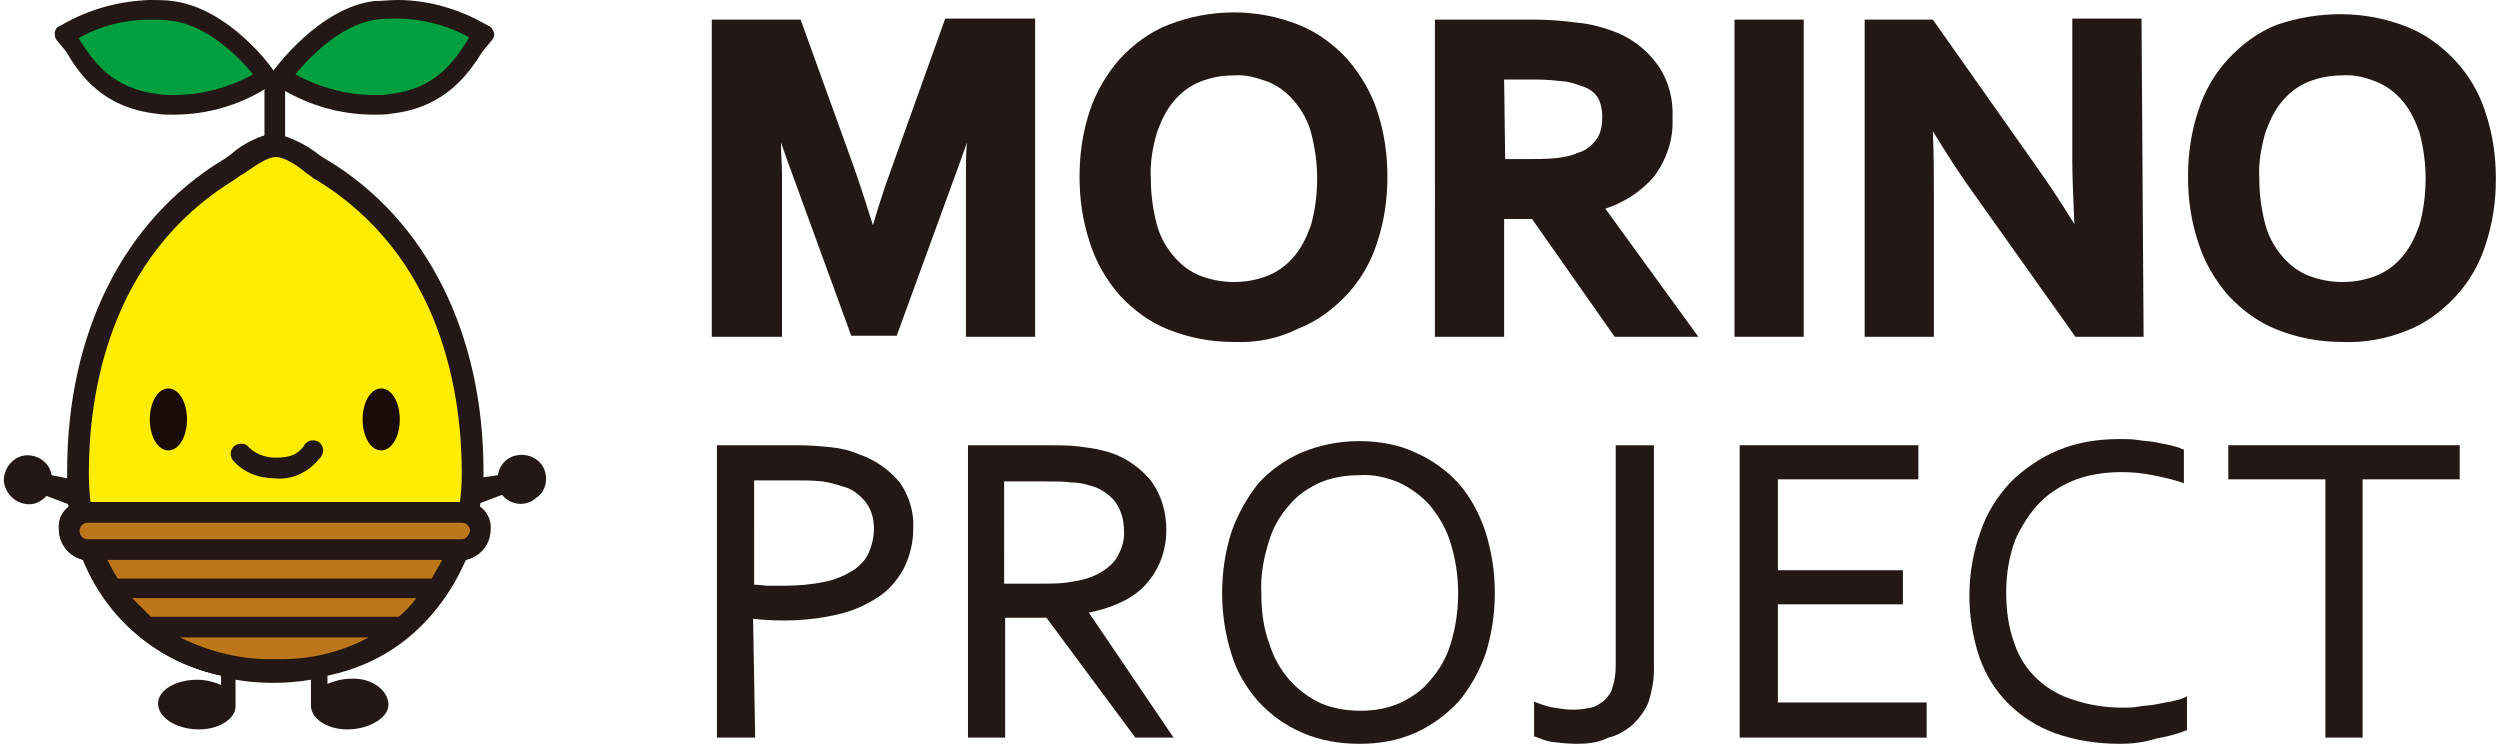
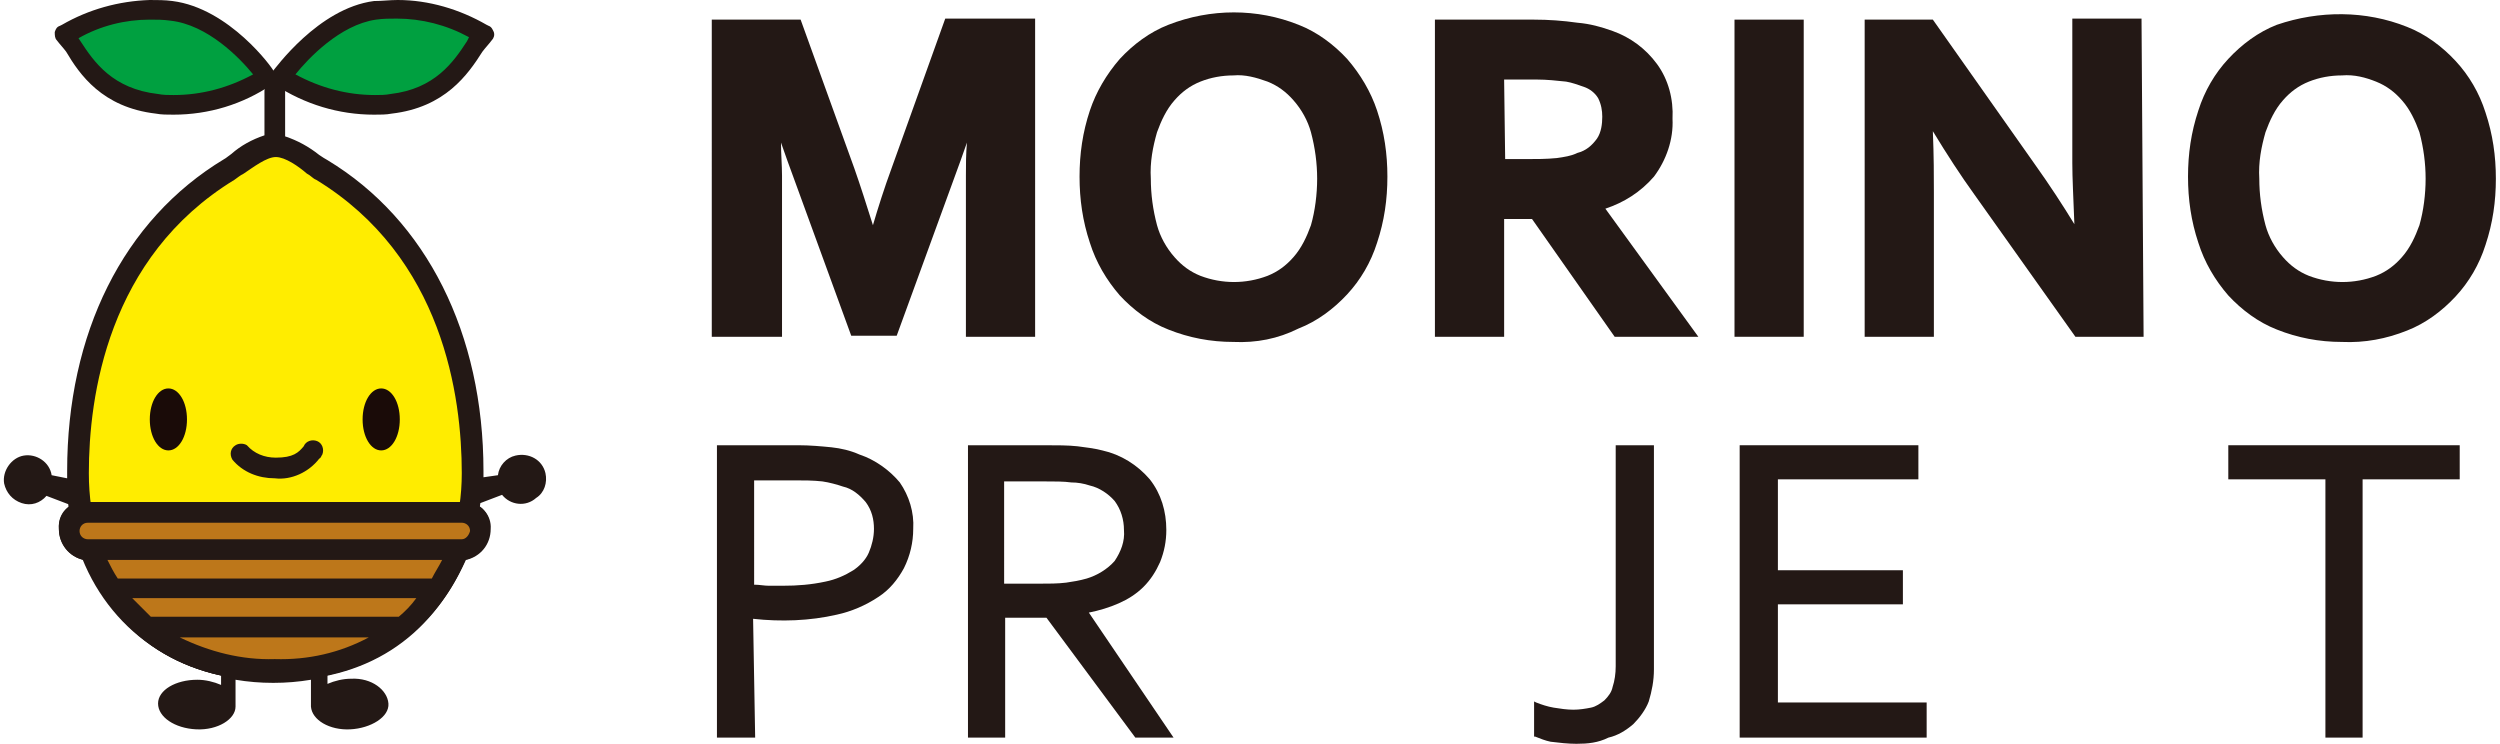
<svg xmlns="http://www.w3.org/2000/svg" version="1.1" id="レイヤー_1" x="0px" y="0px" viewBox="0 0 242 72" style="enable-background:new 0 0 242 72;" xml:space="preserve" width="242" height="72">
  <style type="text/css">
	.st0{fill:#FFED00;}
	.st1{fill:#231815;}
	.st2{fill:#BD771A;}
	.st3{fill:#1A0B08;}
	.st4{fill:#00A040;}
</style>
  <g>
    <path class="st0" d="M31.1,16.3c10.8,6.6,14.6,18.4,14.6,29.3c0,12.2-8.6,19.3-19.1,19.3h0.1c-10.6,0-19.1-7-19.1-19.3   c0-10.9,3.9-22.7,14.6-29.3c1-0.6,2.9-2.3,4.5-2.3S30.2,15.7,31.1,16.3z" />
    <path class="st1" d="M52.8,45.8c-0.3-1.3-1.6-2-2.9-1.7c-0.9,0.2-1.6,1-1.7,1.9l-1.4,0.2c0-0.2,0-0.4,0-0.6   c0-13.3-5.5-24.3-15.1-30.1c-0.2-0.1-0.5-0.3-0.8-0.5c-1-0.8-2.1-1.4-3.3-1.8V8.8c0-0.6-0.5-1-1-1c-0.6,0-1,0.5-1,1v4.3   c-1.2,0.4-2.3,1-3.2,1.8c-0.3,0.2-0.5,0.4-0.7,0.5C11.9,21.3,6.5,32.3,6.5,45.6v0.7L5,46c-0.2-1.3-1.5-2.1-2.7-1.9   s-2.1,1.5-1.9,2.7c0.2,0.9,0.8,1.6,1.7,1.9C3,49,3.9,48.7,4.5,48l2.1,0.8c1.1,8.5,6.7,14.8,14.8,16.6v0.9c-0.7-0.3-1.5-0.5-2.3-0.5   c-2.1,0-3.8,1-3.8,2.3s1.6,2.4,3.7,2.5s3.8-1,3.8-2.2v-0.1l0,0l0,0v-2.5c1.2,0.2,2.4,0.3,3.6,0.3h0.1c1.2,0,2.4-0.1,3.6-0.3v2.5   l0,0l0,0v0.1c0.1,1.3,1.8,2.3,3.8,2.2s3.8-1.2,3.7-2.5S36,65.6,34,65.7c-0.8,0-1.6,0.2-2.3,0.5v-0.9c8.1-1.8,13.7-8.1,14.8-16.6   l2.1-0.8c0.8,1,2.3,1.2,3.3,0.3C52.7,47.7,53,46.7,52.8,45.8L52.8,45.8z M31.7,63.3c-0.1-0.4-0.5-0.6-0.9-0.5   c-0.4,0.1-0.6,0.4-0.6,0.8v0.1c-1.2,0.2-2.4,0.3-3.6,0.3c-1.2,0-2.4-0.1-3.6-0.3v-0.1c0-0.4-0.3-0.7-0.7-0.7   c-0.3,0-0.6,0.2-0.7,0.5c-8-1.9-13-8.5-13-17.6c0-7.4,1.8-20.9,14.1-28.4c0.3-0.2,0.5-0.4,0.9-0.6c0.9-0.6,2.2-1.6,3.1-1.6   s2.2,0.9,3,1.6c0.4,0.2,0.6,0.5,0.9,0.6c12.3,7.5,14.1,21,14.1,28.4C44.7,54.7,39.6,61.3,31.7,63.3z" />
    <path class="st1" d="M26.7,65.9h-0.2c-8.7,0-14.9-4-18.4-11.7c-1.4-0.3-2.4-1.5-2.4-3c-0.1-1.3,0.9-2.5,2.2-2.6c0,0,0.1,0,0.1,0   h37.1c1.3,0,2.4,1.1,2.3,2.5c0,0,0,0.1,0,0.1c0,1.4-1,2.7-2.4,3C41.5,61.9,35.3,65.8,26.7,65.9z" />
    <path class="st2" d="M8,49.7c-1.8,0-1.8,3.5,0.8,3.5c1,2.3,4.9,11.7,17.9,11.7h-0.2c13,0,16.9-9.4,17.9-11.7c2.6,0,2.6-3.5,0.8-3.5   L8,49.7z" />
    <path class="st3" d="M36.9,43.6c1,0,1.8-1.3,1.8-3s-0.8-3-1.8-3s-1.8,1.3-1.8,3S35.9,43.6,36.9,43.6z" />
    <path class="st3" d="M16.3,43.6c1,0,1.8-1.3,1.8-3s-0.8-3-1.8-3c-1,0-1.8,1.3-1.8,3S15.3,43.6,16.3,43.6z" />
    <path class="st1" d="M26.6,46.3c-1.6,0-3.1-0.6-4.1-1.8c-0.3-0.5-0.2-1.1,0.3-1.4c0.3-0.2,0.8-0.2,1.1,0c0.7,0.8,1.7,1.2,2.8,1.2   c1.7,0,2.2-0.5,2.7-1.1c0.2-0.5,0.8-0.7,1.3-0.5c0.5,0.2,0.7,0.8,0.5,1.3c-0.1,0.1-0.1,0.3-0.3,0.4C29.9,45.7,28.2,46.5,26.6,46.3z   " />
    <path class="st4" d="M15.2,10.1c3.8,0.3,7.5-0.6,10.7-2.6c0,0-4.1-5.7-9.2-6.4C13,0.6,9.3,1.4,6.2,3.3C7.6,5,9.2,9.4,15.2,10.1z" />
    <path class="st1" d="M16.8,11.1L16.8,11.1c-0.6,0-1.2,0-1.7-0.1c-5.2-0.6-7.4-3.8-8.7-6C6.1,4.6,5.8,4.3,5.5,3.9   C5.3,3.7,5.3,3.4,5.3,3.1c0.1-0.3,0.2-0.5,0.5-0.6L6,2.4c2.6-1.5,5.5-2.3,8.5-2.4c0.7,0,1.5,0,2.2,0.1c5.5,0.7,9.7,6.5,9.8,6.8   c0.1,0.2,0.2,0.4,0.2,0.7c0,0.2-0.2,0.5-0.4,0.6C23.5,10.1,20.2,11.1,16.8,11.1z M7.6,3.7L7.8,4c1.3,2,3.1,4.6,7.5,5.1   c0.5,0.1,1,0.1,1.5,0.1c2.7,0,5.3-0.7,7.7-2c-1.3-1.6-4.4-4.8-8-5.2c-0.7-0.1-1.3-0.1-2-0.1C12.1,1.9,9.7,2.5,7.6,3.7z" />
    <path class="st4" d="M37.9,10.1c-3.8,0.3-7.5-0.6-10.7-2.6c0,0,4.1-5.7,9.1-6.4c3.7-0.4,7.4,0.3,10.5,2.2   C45.4,5,43.8,9.4,37.9,10.1z" />
    <path class="st1" d="M36.2,11.1c-3.4,0-6.7-1-9.6-2.9c-0.2-0.1-0.3-0.4-0.4-0.6c0-0.2,0-0.5,0.2-0.7c0.2-0.2,4.4-6.1,9.8-6.8   C37,0.1,37.7,0,38.5,0c3,0,6,0.9,8.6,2.4l0.2,0.1c0.3,0.1,0.4,0.4,0.5,0.6c0.1,0.3,0,0.6-0.2,0.8C47.3,4.3,47,4.6,46.7,5   c-1.4,2.2-3.6,5.4-8.8,6C37.4,11.1,36.8,11.1,36.2,11.1z M28.6,7.2c2.4,1.3,5,2,7.7,2c0.5,0,1,0,1.5-0.1C42.1,8.6,43.9,6,45.2,4   l0.2-0.4c-2.2-1.2-4.6-1.8-7-1.8c-0.7,0-1.3,0-2,0.1C32.9,2.4,29.8,5.7,28.6,7.2z" />
    <path class="st1" d="M45.2,48.6H8c-1.3,0-2.4,1.1-2.3,2.5c0,0,0,0.1,0,0.1c0,1.4,1,2.7,2.4,3c3.5,7.8,9.8,11.7,18.4,11.7h0.2   c8.7,0,14.9-4,18.4-11.7c1.4-0.3,2.4-1.5,2.4-3C47.6,49.9,46.6,48.7,45.2,48.6C45.2,48.6,45.2,48.6,45.2,48.6z M26.6,63.8   c-3.2,0.1-6.3-0.7-9.2-2.1h18.3C32.9,63.2,29.8,63.9,26.6,63.8z M38.6,59.7h-24c-0.6-0.6-1.2-1.2-1.8-1.8h27.5   C39.8,58.6,39.2,59.2,38.6,59.7L38.6,59.7z M41.8,56H11.4c-0.4-0.6-0.7-1.2-1-1.8h32.4C42.5,54.8,42.1,55.4,41.8,56z M44.7,52.2   H8.5c-0.4,0-0.8-0.3-0.8-0.8c0-0.4,0.3-0.8,0.8-0.8h36.2c0.4,0,0.8,0.3,0.8,0.8l0,0C45.4,51.8,45.1,52.2,44.7,52.2L44.7,52.2z" />
  </g>
  <g>
    <path class="st1" d="M100.2,32.6h-6.7V17c0-1,0-2.1,0.1-3.2c-0.2,0.6-0.4,1.1-0.6,1.7l-6.2,17h-4.4l-6.2-17l-0.6-1.7   c0,1.1,0.1,2.2,0.1,3.2v15.6h-6.8V1.9h8.6l5.2,14.4c0.6,1.7,1.2,3.6,1.8,5.5c0.5-1.7,1.1-3.6,1.8-5.5l5.2-14.5h8.7V32.6z" />
    <path class="st1" d="M119.4,33.1c-2.2,0-4.3-0.4-6.3-1.2c-1.8-0.7-3.4-1.9-4.7-3.3c-1.3-1.5-2.3-3.2-2.9-5.1c-0.7-2.1-1-4.2-1-6.4   c0-2.2,0.3-4.3,1-6.4c0.6-1.8,1.6-3.5,2.9-5c1.3-1.4,2.9-2.6,4.7-3.3c4.1-1.6,8.6-1.6,12.6,0c1.8,0.7,3.4,1.9,4.7,3.3   c1.3,1.5,2.3,3.2,2.9,5c0.7,2.1,1,4.2,1,6.4c0,2.2-0.3,4.3-1,6.4c-0.6,1.9-1.6,3.6-2.9,5c-1.3,1.4-2.9,2.6-4.7,3.3   C123.7,32.8,121.6,33.2,119.4,33.1z M119.4,7.3c-1.1,0-2.2,0.2-3.2,0.6c-1,0.4-1.8,1-2.5,1.8c-0.8,0.9-1.3,2-1.7,3.1   c-0.4,1.4-0.7,2.9-0.6,4.5c0,1.5,0.2,3,0.6,4.5c0.3,1.1,0.9,2.2,1.7,3.1c0.7,0.8,1.5,1.4,2.5,1.8c2.1,0.8,4.4,0.8,6.5,0   c1-0.4,1.8-1,2.5-1.8c0.8-0.9,1.3-2,1.7-3.1c0.4-1.4,0.6-3,0.6-4.5c0-1.5-0.2-3-0.6-4.5c-0.3-1.1-0.9-2.2-1.7-3.1   c-0.7-0.8-1.5-1.4-2.5-1.8C121.6,7.5,120.5,7.2,119.4,7.3z" />
    <path class="st1" d="M164.4,32.6h-8.1l-8-11.4h-2.7v11.4h-6.7V1.9h9.6c1.4,0,2.8,0.1,4.2,0.3c1.2,0.1,2.3,0.4,3.4,0.8   c1.7,0.6,3.2,1.7,4.3,3.2c1.1,1.5,1.6,3.4,1.5,5.3c0.1,2-0.6,4-1.8,5.6c-1.3,1.5-2.9,2.5-4.7,3.1L164.4,32.6z M145.7,15.4h2   c1,0,2,0,3-0.1c0.7-0.1,1.4-0.2,2-0.5c0.8-0.2,1.4-0.7,1.9-1.4c0.4-0.6,0.5-1.4,0.5-2.1c0-0.6-0.1-1.2-0.4-1.8   c-0.3-0.5-0.8-0.9-1.4-1.1c-0.6-0.2-1.1-0.4-1.7-0.5c-0.9-0.1-1.9-0.2-2.8-0.2h-3.2L145.7,15.4z" />
    <path class="st1" d="M174.6,32.6h-6.7V1.9h6.7L174.6,32.6z" />
    <path class="st1" d="M207.5,32.6h-6.6l-9.8-13.8c-1.3-1.8-2.6-3.8-4-6.1c0.1,2.4,0.1,4.4,0.1,5.9v14h-6.7V1.9h6.6l9.8,13.9   c1.5,2.1,2.8,4.1,3.9,5.9c-0.1-2.6-0.2-4.5-0.2-5.9v-14h6.7L207.5,32.6z" />
    <path class="st1" d="M226.7,33.1c-2.2,0-4.3-0.4-6.3-1.2c-1.8-0.7-3.4-1.9-4.7-3.3c-1.3-1.5-2.3-3.2-2.9-5.1c-0.7-2.1-1-4.2-1-6.4   c0-2.2,0.3-4.3,1-6.4c0.6-1.9,1.6-3.6,2.9-5c1.3-1.4,2.9-2.6,4.7-3.3C224.5,1,229,1,233,2.6c1.8,0.7,3.4,1.9,4.7,3.3   c1.3,1.4,2.3,3.1,2.9,5c0.7,2.1,1,4.2,1,6.4c0,2.2-0.3,4.3-1,6.4c-0.6,1.9-1.6,3.6-2.9,5c-1.3,1.4-2.9,2.6-4.7,3.3   C231,32.8,228.9,33.2,226.7,33.1z M226.7,7.3c-1.1,0-2.2,0.2-3.2,0.6c-1,0.4-1.8,1-2.5,1.8c-0.8,0.9-1.3,2-1.7,3.1   c-0.4,1.4-0.7,2.9-0.6,4.5c0,1.5,0.2,3,0.6,4.5c0.3,1.1,0.9,2.2,1.7,3.1c0.7,0.8,1.5,1.4,2.5,1.8c2.1,0.8,4.4,0.8,6.5,0   c1-0.4,1.8-1,2.5-1.8c0.8-0.9,1.3-2,1.7-3.1c0.4-1.4,0.6-3,0.6-4.5c0-1.5-0.2-3-0.6-4.5c-0.4-1.1-0.9-2.2-1.7-3.1   c-0.7-0.8-1.5-1.4-2.5-1.8C229,7.5,227.9,7.2,226.7,7.3z" />
    <path class="st1" d="M73.1,71.4h-3.7V43.1h7.9c1.1,0,2.2,0.1,3.2,0.2c0.9,0.1,1.8,0.3,2.7,0.7c1.5,0.5,2.9,1.5,3.9,2.7   c0.9,1.3,1.4,2.9,1.3,4.5c0,1.3-0.3,2.6-0.9,3.8c-0.6,1.1-1.4,2.1-2.5,2.8c-1.2,0.8-2.6,1.4-4,1.7c-2.6,0.6-5.4,0.7-8.1,0.4   L73.1,71.4z M73.1,56.6c0.4,0,0.9,0.1,1.3,0.1s1,0,1.4,0c1.4,0,2.7-0.1,4.1-0.4c1-0.2,1.9-0.6,2.7-1.1c0.6-0.4,1.2-1,1.5-1.7   c0.3-0.7,0.5-1.5,0.5-2.3c0-0.9-0.2-1.8-0.8-2.6c-0.6-0.7-1.3-1.3-2.2-1.5c-0.6-0.2-1.3-0.4-2-0.5c-0.9-0.1-1.8-0.1-2.7-0.1h-3.9   V56.6z" />
    <path class="st1" d="M113.6,71.4h-3.7l0,0l-8.6-11.6h-4v11.6h-3.6V43.1h7.4c1.2,0,2.3,0,3.2,0.1c0.8,0.1,1.6,0.2,2.4,0.4   c1.8,0.4,3.4,1.4,4.6,2.8c1.1,1.4,1.6,3.1,1.6,4.9c0,1.1-0.2,2.1-0.6,3.1c-0.4,0.9-0.9,1.7-1.6,2.4c-0.7,0.7-1.5,1.2-2.4,1.6   c-0.9,0.4-1.9,0.7-2.9,0.9L113.6,71.4z M97.3,56.5h3.2c1,0,1.9,0,2.7-0.1c0.7-0.1,1.3-0.2,2-0.4c1-0.3,2-0.9,2.7-1.7   c0.6-0.9,1-1.9,0.9-3c0-1-0.3-2-0.9-2.8c-0.6-0.7-1.5-1.3-2.4-1.5c-0.6-0.2-1.2-0.3-1.8-0.3c-0.7-0.1-1.6-0.1-2.7-0.1h-3.8V56.5z" />
-     <path class="st1" d="M131.6,72c-1.9,0-3.8-0.3-5.6-1.1c-1.6-0.7-3-1.7-4.2-3c-1.2-1.4-2.1-2.9-2.6-4.6c-0.6-1.9-0.9-3.9-0.9-5.9   c0-2,0.3-4,0.9-5.9c0.6-1.7,1.5-3.3,2.6-4.7c1.2-1.3,2.6-2.3,4.2-3c1.7-0.7,3.6-1.1,5.5-1.1c1.9,0,3.8,0.3,5.5,1.1   c1.6,0.7,3,1.7,4.2,3c1.2,1.4,2,2.9,2.6,4.7c0.6,1.9,0.9,3.9,0.9,5.9c0,2-0.3,4-0.9,5.9c-0.6,1.7-1.5,3.3-2.6,4.6   c-1.2,1.3-2.6,2.3-4.1,3C135.3,71.7,133.5,72,131.6,72z M131.6,46c-1.3,0-2.6,0.2-3.8,0.7c-1.1,0.5-2.2,1.2-3,2.2   c-0.9,1-1.6,2.2-2,3.6c-0.5,1.6-0.8,3.3-0.7,5c0,1.7,0.2,3.3,0.8,4.9c0.4,1.3,1.1,2.5,2,3.5c0.8,0.9,1.9,1.7,3,2.2   c1.2,0.5,2.5,0.7,3.8,0.7c1.3,0,2.5-0.2,3.7-0.7c1.1-0.5,2.2-1.2,3-2.2c0.9-1,1.6-2.2,2-3.5c1-3.2,1-6.7,0-9.9   c-0.4-1.3-1.1-2.5-2-3.6c-0.8-0.9-1.9-1.7-3-2.2C134.2,46.2,132.9,45.9,131.6,46L131.6,46z" />
    <path class="st1" d="M152.6,72c-0.8,0-1.7-0.1-2.5-0.2c-0.5-0.1-1-0.3-1.5-0.5h-0.1v-3.4l0.2,0.1c0.5,0.2,1.1,0.4,1.7,0.5   c0.6,0.1,1.3,0.2,1.9,0.2c0.6,0,1.2-0.1,1.7-0.2c0.5-0.1,0.9-0.4,1.3-0.7c0.4-0.4,0.7-0.8,0.8-1.3c0.2-0.6,0.3-1.3,0.3-2V43.1h3.7   v21.7c0,1.1-0.2,2.1-0.5,3.1c-0.3,0.8-0.9,1.6-1.5,2.2c-0.7,0.6-1.5,1.1-2.4,1.3C154.7,71.9,153.7,72,152.6,72z" />
    <path class="st1" d="M186.5,71.4h-18.1V43.1h17.3v3.3h-13.6v8.8h12.1v3.3h-12.1v9.5h14.4V71.4z" />
-     <path class="st1" d="M205.2,72c-2.1,0-4.2-0.3-6.2-1c-1.7-0.6-3.3-1.6-4.6-2.9c-1.3-1.3-2.2-2.8-2.8-4.5c-1.3-3.9-1.3-8.2,0.1-12.1   c0.6-1.8,1.6-3.4,2.9-4.8c1.3-1.3,2.9-2.4,4.6-3.1c1.9-0.8,3.9-1.1,6-1.1c0.6,0,1.2,0,1.8,0.1s1.1,0.1,1.6,0.2s1,0.2,1.5,0.3   c0.4,0.1,0.8,0.2,1.2,0.4h0.1v3.3l-0.2-0.1c-0.9-0.3-1.8-0.5-2.8-0.7c-1-0.2-2-0.3-3-0.3c-1.5,0-3,0.2-4.4,0.7   c-1.3,0.5-2.5,1.2-3.5,2.2c-1,1-1.8,2.3-2.4,3.6c-0.6,1.6-0.9,3.3-0.9,5.1c0,1.7,0.2,3.4,0.8,5c0.9,2.7,3.1,4.7,5.9,5.5   c1.5,0.5,3.1,0.7,4.6,0.7c0.5,0,1,0,1.5-0.1s1.1-0.1,1.6-0.2s1-0.2,1.6-0.3c0.4-0.1,0.9-0.2,1.3-0.4l0.2-0.1v3.3h-0.1   c-0.9,0.4-1.9,0.6-2.9,0.8C207.4,71.9,206.3,72,205.2,72z" />
    <path class="st1" d="M228.8,71.4h-3.7v-25h-9.4v-3.3h22.4v3.3h-9.4V71.4z" />
  </g>
</svg>